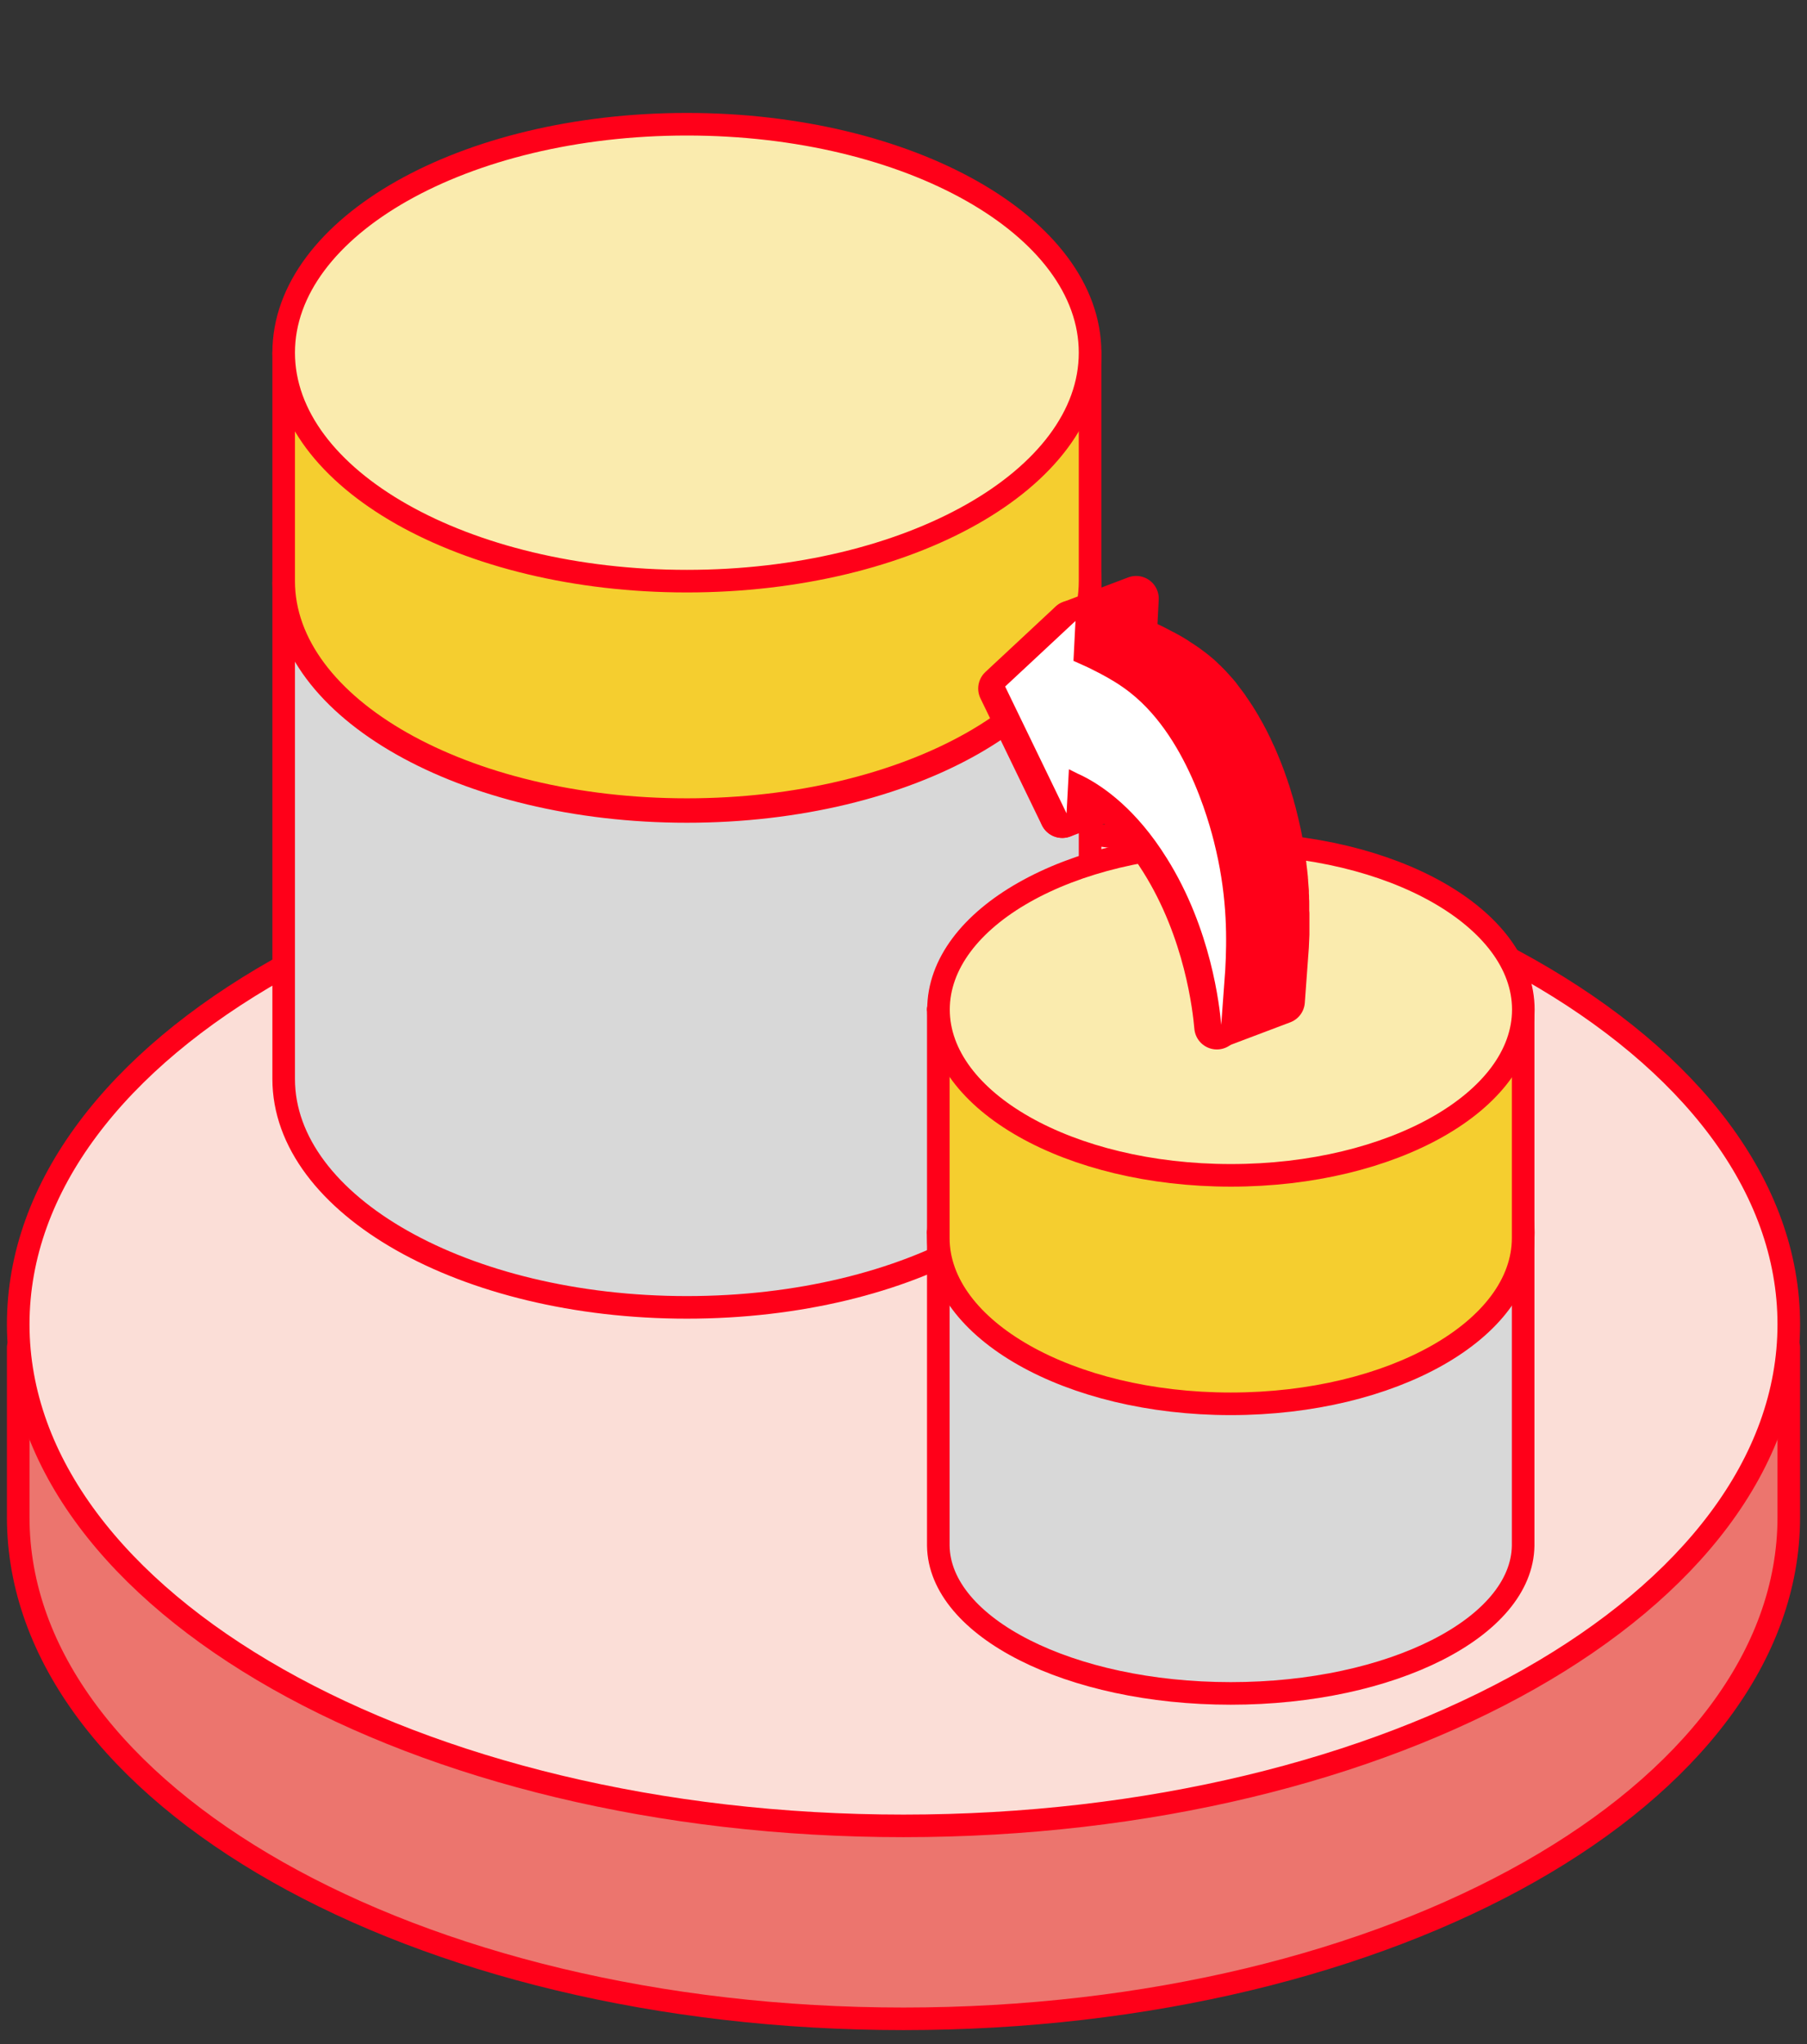
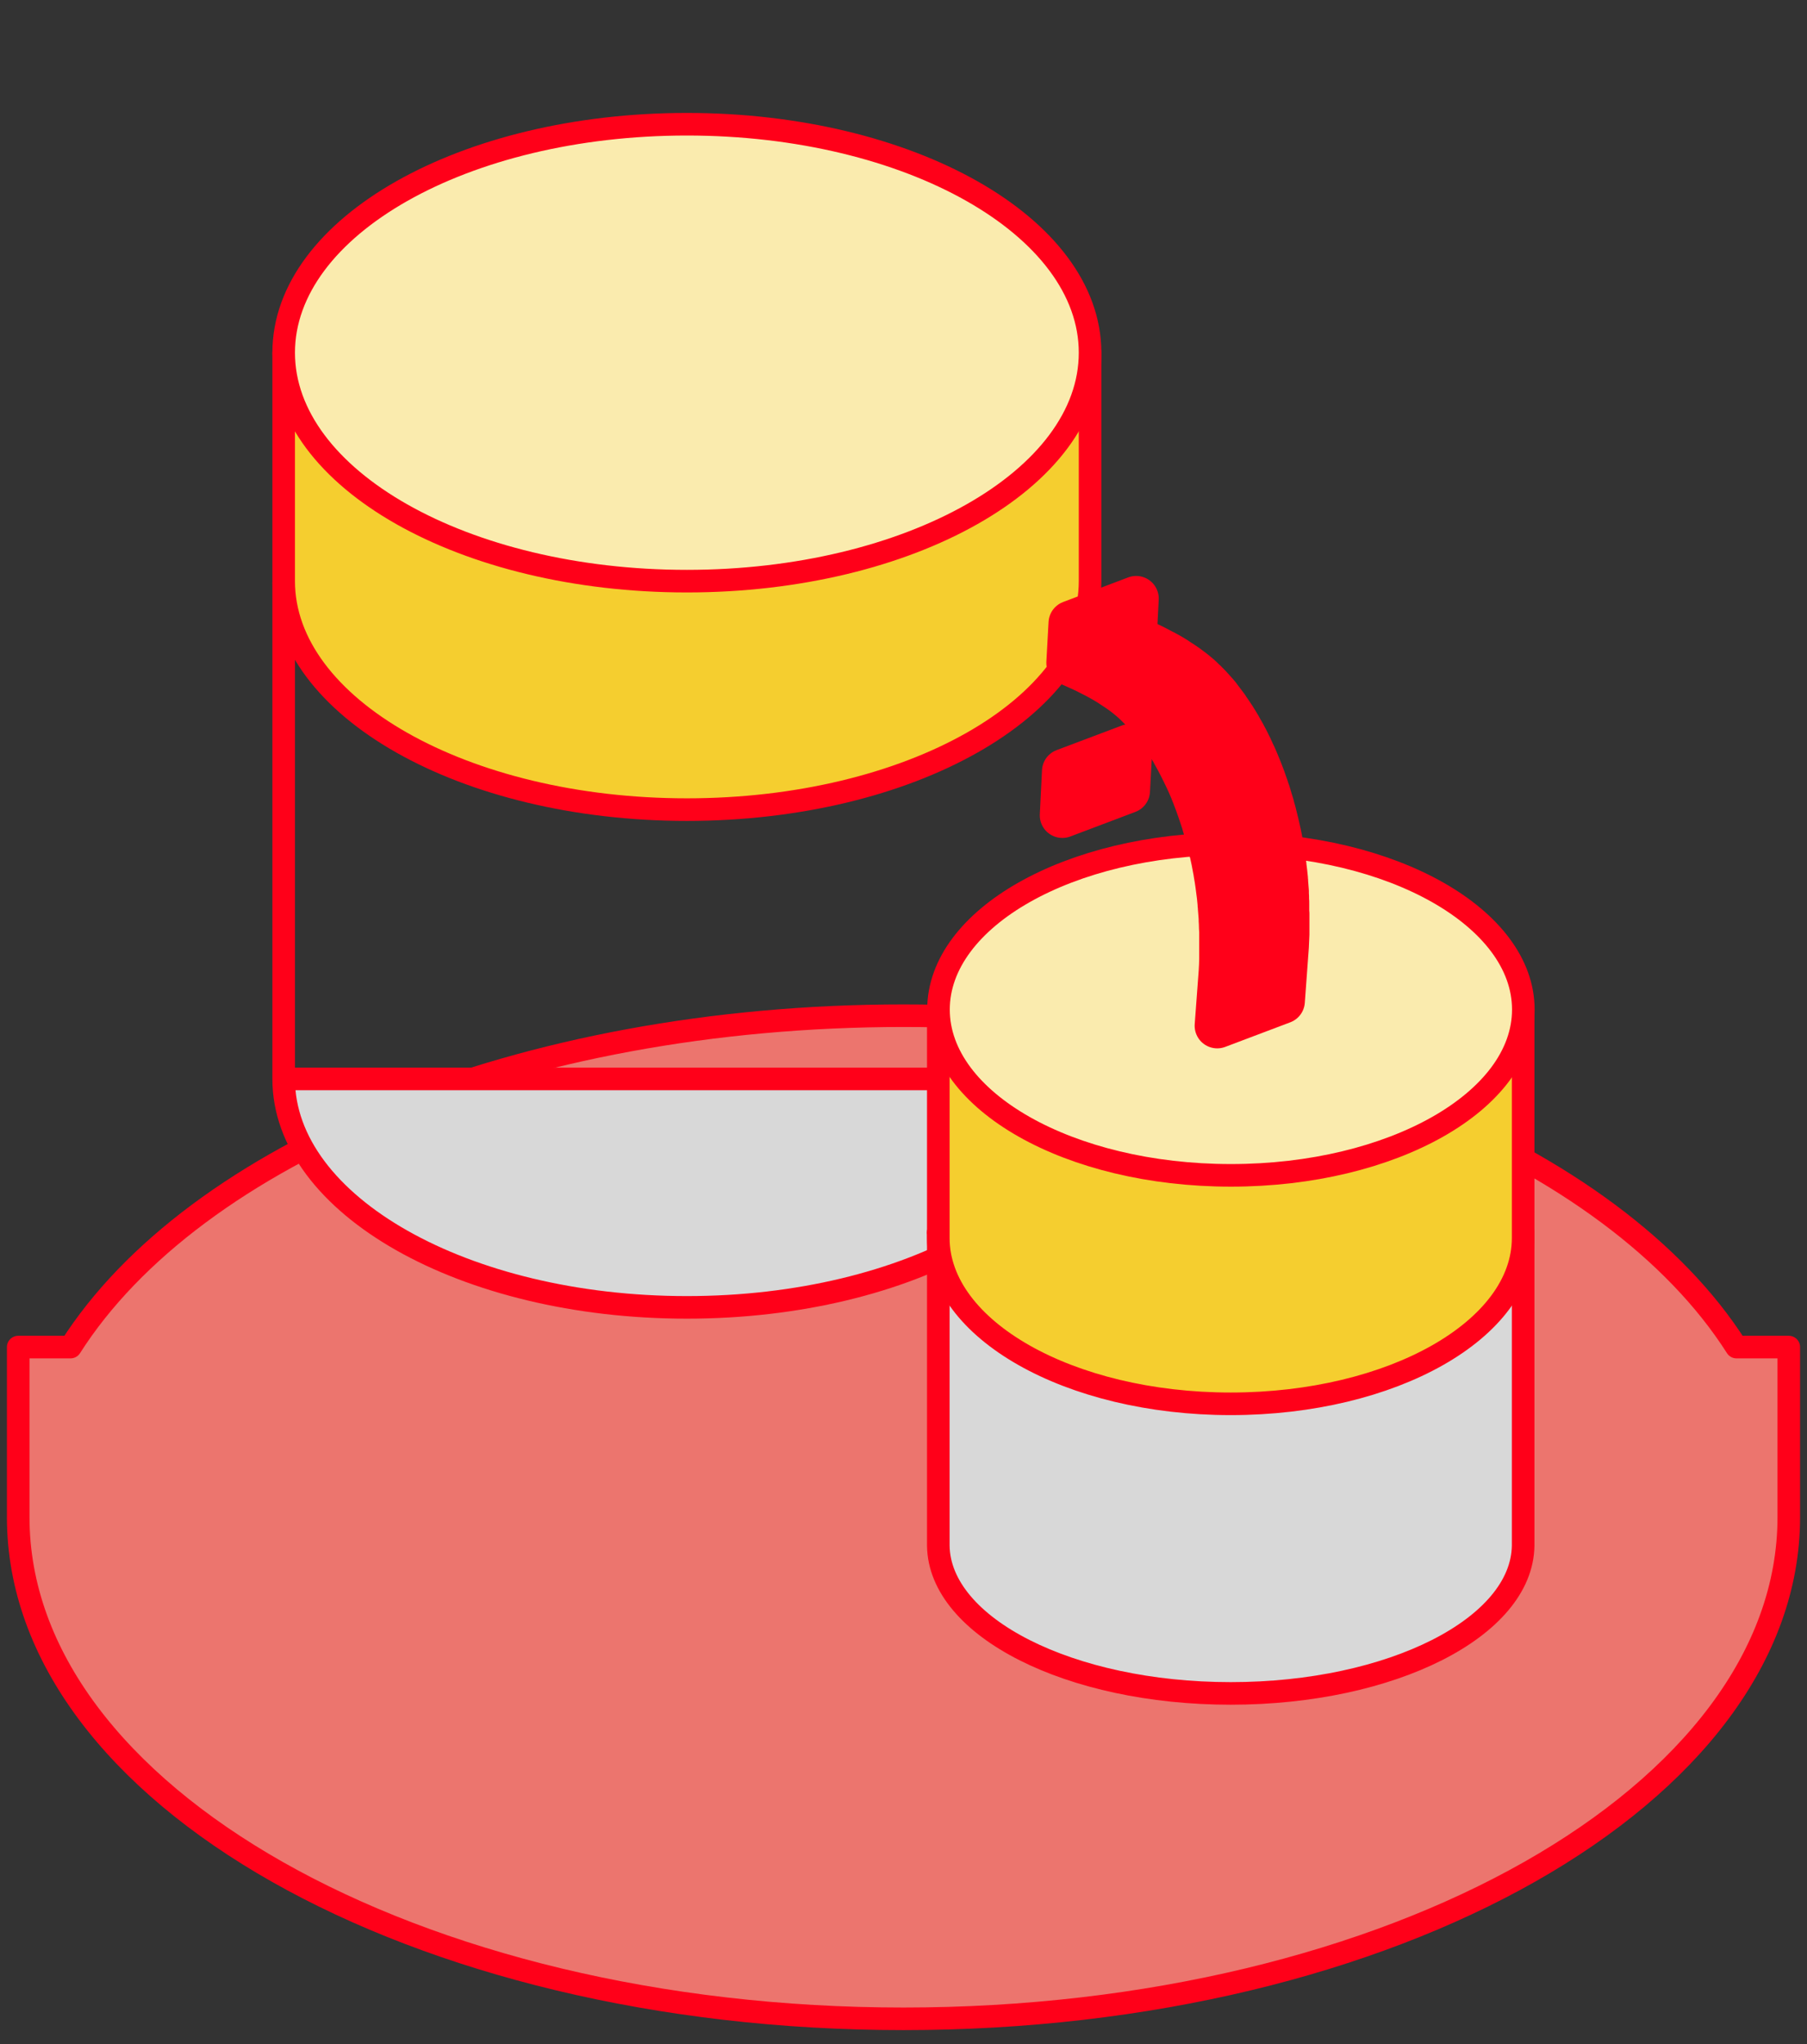
<svg xmlns="http://www.w3.org/2000/svg" width="160" height="181" viewBox="0 0 160 181" fill="none">
  <rect x="0" y="0" width="160" height="181" fill="#333333" stroke="none" />
  <path d="M153.757 119.282C142.868 102.166 113.959 89.938 80 89.938C46.042 89.938 17.133 102.166 6.243 119.282H1.613V134.35C1.613 158.887 36.701 178.762 80 178.762C123.299 178.762 158.387 158.871 158.387 134.35V119.282H153.757Z" fill="#EC756E" stroke="#FF0019" stroke-width="2" stroke-linecap="round" stroke-linejoin="round" />
-   <path d="M80 161.678C123.292 161.678 158.387 141.794 158.387 117.266C158.387 92.737 123.292 72.853 80 72.853C36.708 72.853 1.613 92.737 1.613 117.266C1.613 141.794 36.708 161.678 80 161.678Z" fill="#FBDED7" stroke="#FF0019" stroke-width="2" stroke-linecap="round" stroke-linejoin="round" />
-   <path d="M25.118 51.623V95.536C25.118 106.699 41.105 115.766 60.819 115.766C80.533 115.766 96.52 106.715 96.52 95.536V51.623H25.118Z" fill="#D8D8D8" stroke="#FF0019" stroke-width="2" stroke-linecap="round" stroke-linejoin="round" />
-   <path d="M60.819 71.853C80.536 71.853 96.52 62.796 96.52 51.623C96.52 40.451 80.536 31.394 60.819 31.394C41.102 31.394 25.118 40.451 25.118 51.623C25.118 62.796 41.102 71.853 60.819 71.853Z" fill="#D8D8D8" stroke="#FF0019" stroke-width="2" stroke-linecap="round" stroke-linejoin="round" />
+   <path d="M25.118 51.623V95.536C25.118 106.699 41.105 115.766 60.819 115.766C80.533 115.766 96.52 106.715 96.52 95.536H25.118Z" fill="#D8D8D8" stroke="#FF0019" stroke-width="2" stroke-linecap="round" stroke-linejoin="round" />
  <path d="M25.118 31.23V51.46C25.118 62.623 41.105 71.69 60.819 71.69C80.533 71.69 96.52 62.639 96.52 51.46V31.23H25.118Z" fill="#F5CE2F" stroke="#FF0019" stroke-width="2" stroke-linecap="round" stroke-linejoin="round" />
  <path d="M60.819 51.46C80.536 51.46 96.52 42.403 96.52 31.23C96.52 20.057 80.536 11 60.819 11C41.102 11 25.118 20.057 25.118 31.23C25.118 42.403 41.102 51.46 60.819 51.46Z" fill="#FAEBAE" stroke="#FF0019" stroke-width="2" stroke-linecap="round" stroke-linejoin="round" />
  <path d="M83.082 109.151V136.866C83.178 144.093 94.729 149.949 108.974 149.949C123.219 149.949 134.769 144.093 134.866 136.866V109.151H83.065H83.082Z" fill="#D8D8D8" stroke="#FF0019" stroke-width="2" stroke-linecap="round" stroke-linejoin="round" />
-   <path d="M108.99 123.831C123.29 123.831 134.882 117.259 134.882 109.151C134.882 101.043 123.29 94.471 108.99 94.471C94.69 94.471 83.098 101.043 83.098 109.151C83.098 117.259 94.69 123.831 108.99 123.831Z" fill="#B7B7B8" stroke="#FF0019" stroke-width="2" stroke-linecap="round" stroke-linejoin="round" />
  <path d="M83.082 89.394V109.624C83.082 117.723 94.681 124.305 108.974 124.305C123.267 124.305 134.866 117.739 134.866 109.624V89.394H83.065H83.082Z" fill="#F5CE2F" stroke="#FF0019" stroke-width="2" stroke-linecap="round" stroke-linejoin="round" />
  <path d="M108.99 104.075C123.29 104.075 134.882 97.502 134.882 89.395C134.882 81.287 123.29 74.714 108.99 74.714C94.69 74.714 83.098 81.287 83.098 89.395C83.098 97.502 94.69 104.075 108.99 104.075Z" fill="#FAEBAE" stroke="#FF0019" stroke-width="2" stroke-linecap="round" stroke-linejoin="round" />
  <path d="M94.261 68.294L100.036 66.116L99.827 70.02L94.067 72.198L94.261 68.294Z" fill="#FF0019" stroke="#FF0019" stroke-width="4" stroke-linejoin="round" />
  <path d="M94.841 55.178L100.6 53L100.423 56.517L94.647 58.695L94.841 55.178Z" fill="#FF0019" stroke="#FF0019" stroke-width="4" stroke-linejoin="round" />
-   <path d="M94.841 55.178L94.664 58.695L96.019 59.308C96.326 59.469 96.664 59.63 97.035 59.824C97.826 60.243 98.761 60.776 99.697 61.518C105.037 65.728 106.973 74.085 107.295 75.504C108.296 79.844 108.247 83.442 108.102 86.071L107.747 90.927C107.602 89.297 106.876 82.457 102.924 76.166C100.213 71.81 97.293 69.842 95.729 69.019C95.471 68.874 95.245 68.777 95.067 68.697L94.261 68.293L94.051 72.197L88.614 60.969L94.825 55.178H94.841Z" fill="#FF0019" stroke="#FF0019" stroke-width="4" stroke-linejoin="round" />
  <path d="M113.926 80.909C113.926 80.716 113.926 80.522 113.926 80.328C113.926 80.248 113.926 80.151 113.926 80.07C113.926 79.925 113.926 79.748 113.91 79.602C113.91 79.441 113.91 79.28 113.894 79.118C113.894 79.054 113.894 78.989 113.894 78.925C113.878 78.65 113.845 78.376 113.829 78.102C113.829 78.021 113.829 77.941 113.813 77.86C113.813 77.844 113.813 77.828 113.813 77.812C113.781 77.441 113.732 77.07 113.684 76.682C113.684 76.634 113.684 76.586 113.668 76.553C113.668 76.44 113.636 76.311 113.619 76.182C113.587 75.973 113.555 75.747 113.523 75.521C113.506 75.408 113.474 75.279 113.458 75.15C113.426 74.989 113.41 74.827 113.377 74.682C113.361 74.553 113.329 74.44 113.313 74.311C113.248 73.988 113.184 73.65 113.103 73.327C113.087 73.23 113.055 73.101 113.006 72.94C113.006 72.924 113.006 72.907 113.006 72.891C113.006 72.859 112.99 72.811 112.974 72.778C112.942 72.649 112.91 72.536 112.877 72.375C112.861 72.294 112.829 72.214 112.813 72.117C112.781 71.972 112.732 71.811 112.684 71.649C112.668 71.585 112.651 71.536 112.635 71.456C112.635 71.407 112.603 71.359 112.603 71.326C112.555 71.181 112.506 71.02 112.458 70.859C112.426 70.73 112.377 70.6 112.345 70.472C112.297 70.294 112.232 70.117 112.168 69.939C112.135 69.826 112.103 69.729 112.071 69.633C112.071 69.6 112.055 69.584 112.038 69.552C111.909 69.165 111.764 68.761 111.603 68.358C111.571 68.278 111.538 68.197 111.506 68.116C111.377 67.777 111.216 67.422 111.071 67.068C111.038 67.003 111.006 66.922 110.974 66.858C110.974 66.826 110.941 66.793 110.925 66.761C110.587 66.003 110.199 65.228 109.748 64.47C109.732 64.438 109.715 64.406 109.699 64.374C109.699 64.357 109.667 64.341 109.667 64.325C109.361 63.793 109.022 63.276 108.667 62.776C108.635 62.712 108.602 62.663 108.554 62.599C108.489 62.518 108.425 62.422 108.36 62.341C108.263 62.212 108.167 62.083 108.054 61.938C107.989 61.857 107.941 61.776 107.876 61.696C107.747 61.534 107.602 61.373 107.473 61.228C107.441 61.195 107.408 61.147 107.376 61.115C107.376 61.115 107.344 61.083 107.328 61.066C107.167 60.889 107.005 60.711 106.844 60.55C106.763 60.453 106.666 60.373 106.57 60.292C106.537 60.26 106.505 60.227 106.473 60.195C106.441 60.163 106.408 60.131 106.376 60.098C106.247 59.969 106.102 59.84 105.957 59.727C105.828 59.614 105.682 59.502 105.537 59.389C105.392 59.276 105.231 59.163 105.085 59.05C104.908 58.921 104.731 58.808 104.569 58.695C104.456 58.614 104.327 58.55 104.214 58.469C104.182 58.437 104.134 58.421 104.101 58.388C104.053 58.356 104.021 58.34 103.972 58.308C103.714 58.146 103.456 58.001 103.214 57.872C103.101 57.808 102.988 57.743 102.875 57.695C102.52 57.501 102.198 57.34 101.907 57.195L100.488 56.549L94.728 58.727L96.084 59.34C96.39 59.502 96.729 59.663 97.1 59.856C97.471 60.05 97.89 60.292 98.31 60.55C98.342 60.566 98.391 60.599 98.423 60.631C98.858 60.905 99.31 61.212 99.762 61.566C100.084 61.825 100.391 62.083 100.681 62.373C100.714 62.405 100.746 62.438 100.778 62.47C101.052 62.744 101.327 63.018 101.585 63.293C101.617 63.325 101.649 63.373 101.682 63.406C101.891 63.631 102.085 63.873 102.262 64.115C102.359 64.244 102.472 64.374 102.569 64.519C102.682 64.664 102.779 64.809 102.875 64.954C103.23 65.471 103.569 65.987 103.876 66.503C103.908 66.551 103.94 66.6 103.956 66.664C104.392 67.422 104.779 68.197 105.134 68.955C105.182 69.052 105.231 69.165 105.279 69.262C105.44 69.617 105.586 69.971 105.715 70.31C105.747 70.391 105.779 70.472 105.811 70.552C105.973 70.972 106.118 71.375 106.247 71.746C106.295 71.875 106.328 72.004 106.376 72.133C106.441 72.311 106.505 72.504 106.553 72.665C106.602 72.794 106.634 72.924 106.666 73.053C106.715 73.214 106.763 73.375 106.812 73.52C106.844 73.633 106.876 73.746 106.908 73.843C106.957 74.004 107.005 74.166 107.037 74.311C107.054 74.392 107.086 74.488 107.102 74.569C107.134 74.714 107.167 74.859 107.199 74.972C107.199 75.021 107.231 75.085 107.231 75.134C107.263 75.295 107.296 75.424 107.328 75.521C107.441 75.989 107.521 76.44 107.602 76.876C107.634 77.037 107.667 77.199 107.683 77.344C107.747 77.683 107.796 78.021 107.844 78.36C107.86 78.489 107.876 78.602 107.892 78.731C107.957 79.183 108.005 79.618 108.038 80.038C108.038 80.119 108.038 80.199 108.054 80.28C108.086 80.619 108.102 80.957 108.134 81.296C108.134 81.458 108.134 81.619 108.151 81.78C108.151 82.022 108.167 82.264 108.183 82.506C108.183 82.7 108.183 82.893 108.183 83.087C108.183 83.281 108.183 83.49 108.183 83.668C108.183 83.942 108.183 84.216 108.183 84.474C108.183 84.62 108.183 84.765 108.183 84.894C108.183 85.297 108.151 85.7 108.134 86.071L107.78 90.83L113.539 88.653L113.894 83.797C113.91 83.458 113.926 83.087 113.942 82.716C113.942 82.668 113.942 82.635 113.942 82.587C113.942 82.49 113.942 82.393 113.942 82.296C113.942 82.022 113.942 81.764 113.942 81.474C113.942 81.393 113.942 81.329 113.942 81.248C113.942 81.135 113.942 81.006 113.942 80.893L113.926 80.909Z" fill="#FF0019" stroke="#FF0019" stroke-width="4" stroke-linejoin="round" />
-   <path d="M95.227 55L95.05 58.517L96.405 59.13C96.711 59.291 97.05 59.453 97.421 59.646C98.212 60.066 99.147 60.598 100.083 61.34C105.423 65.55 107.359 73.907 107.681 75.327C108.681 79.666 108.633 83.264 108.488 85.893L108.133 90.749C107.988 89.12 107.262 82.28 103.309 75.988C100.599 71.632 97.679 69.664 96.114 68.841C95.856 68.696 95.63 68.6 95.453 68.519L94.646 68.115L94.437 72.02L89 60.791L95.211 55H95.227Z" fill="white" />
</svg>